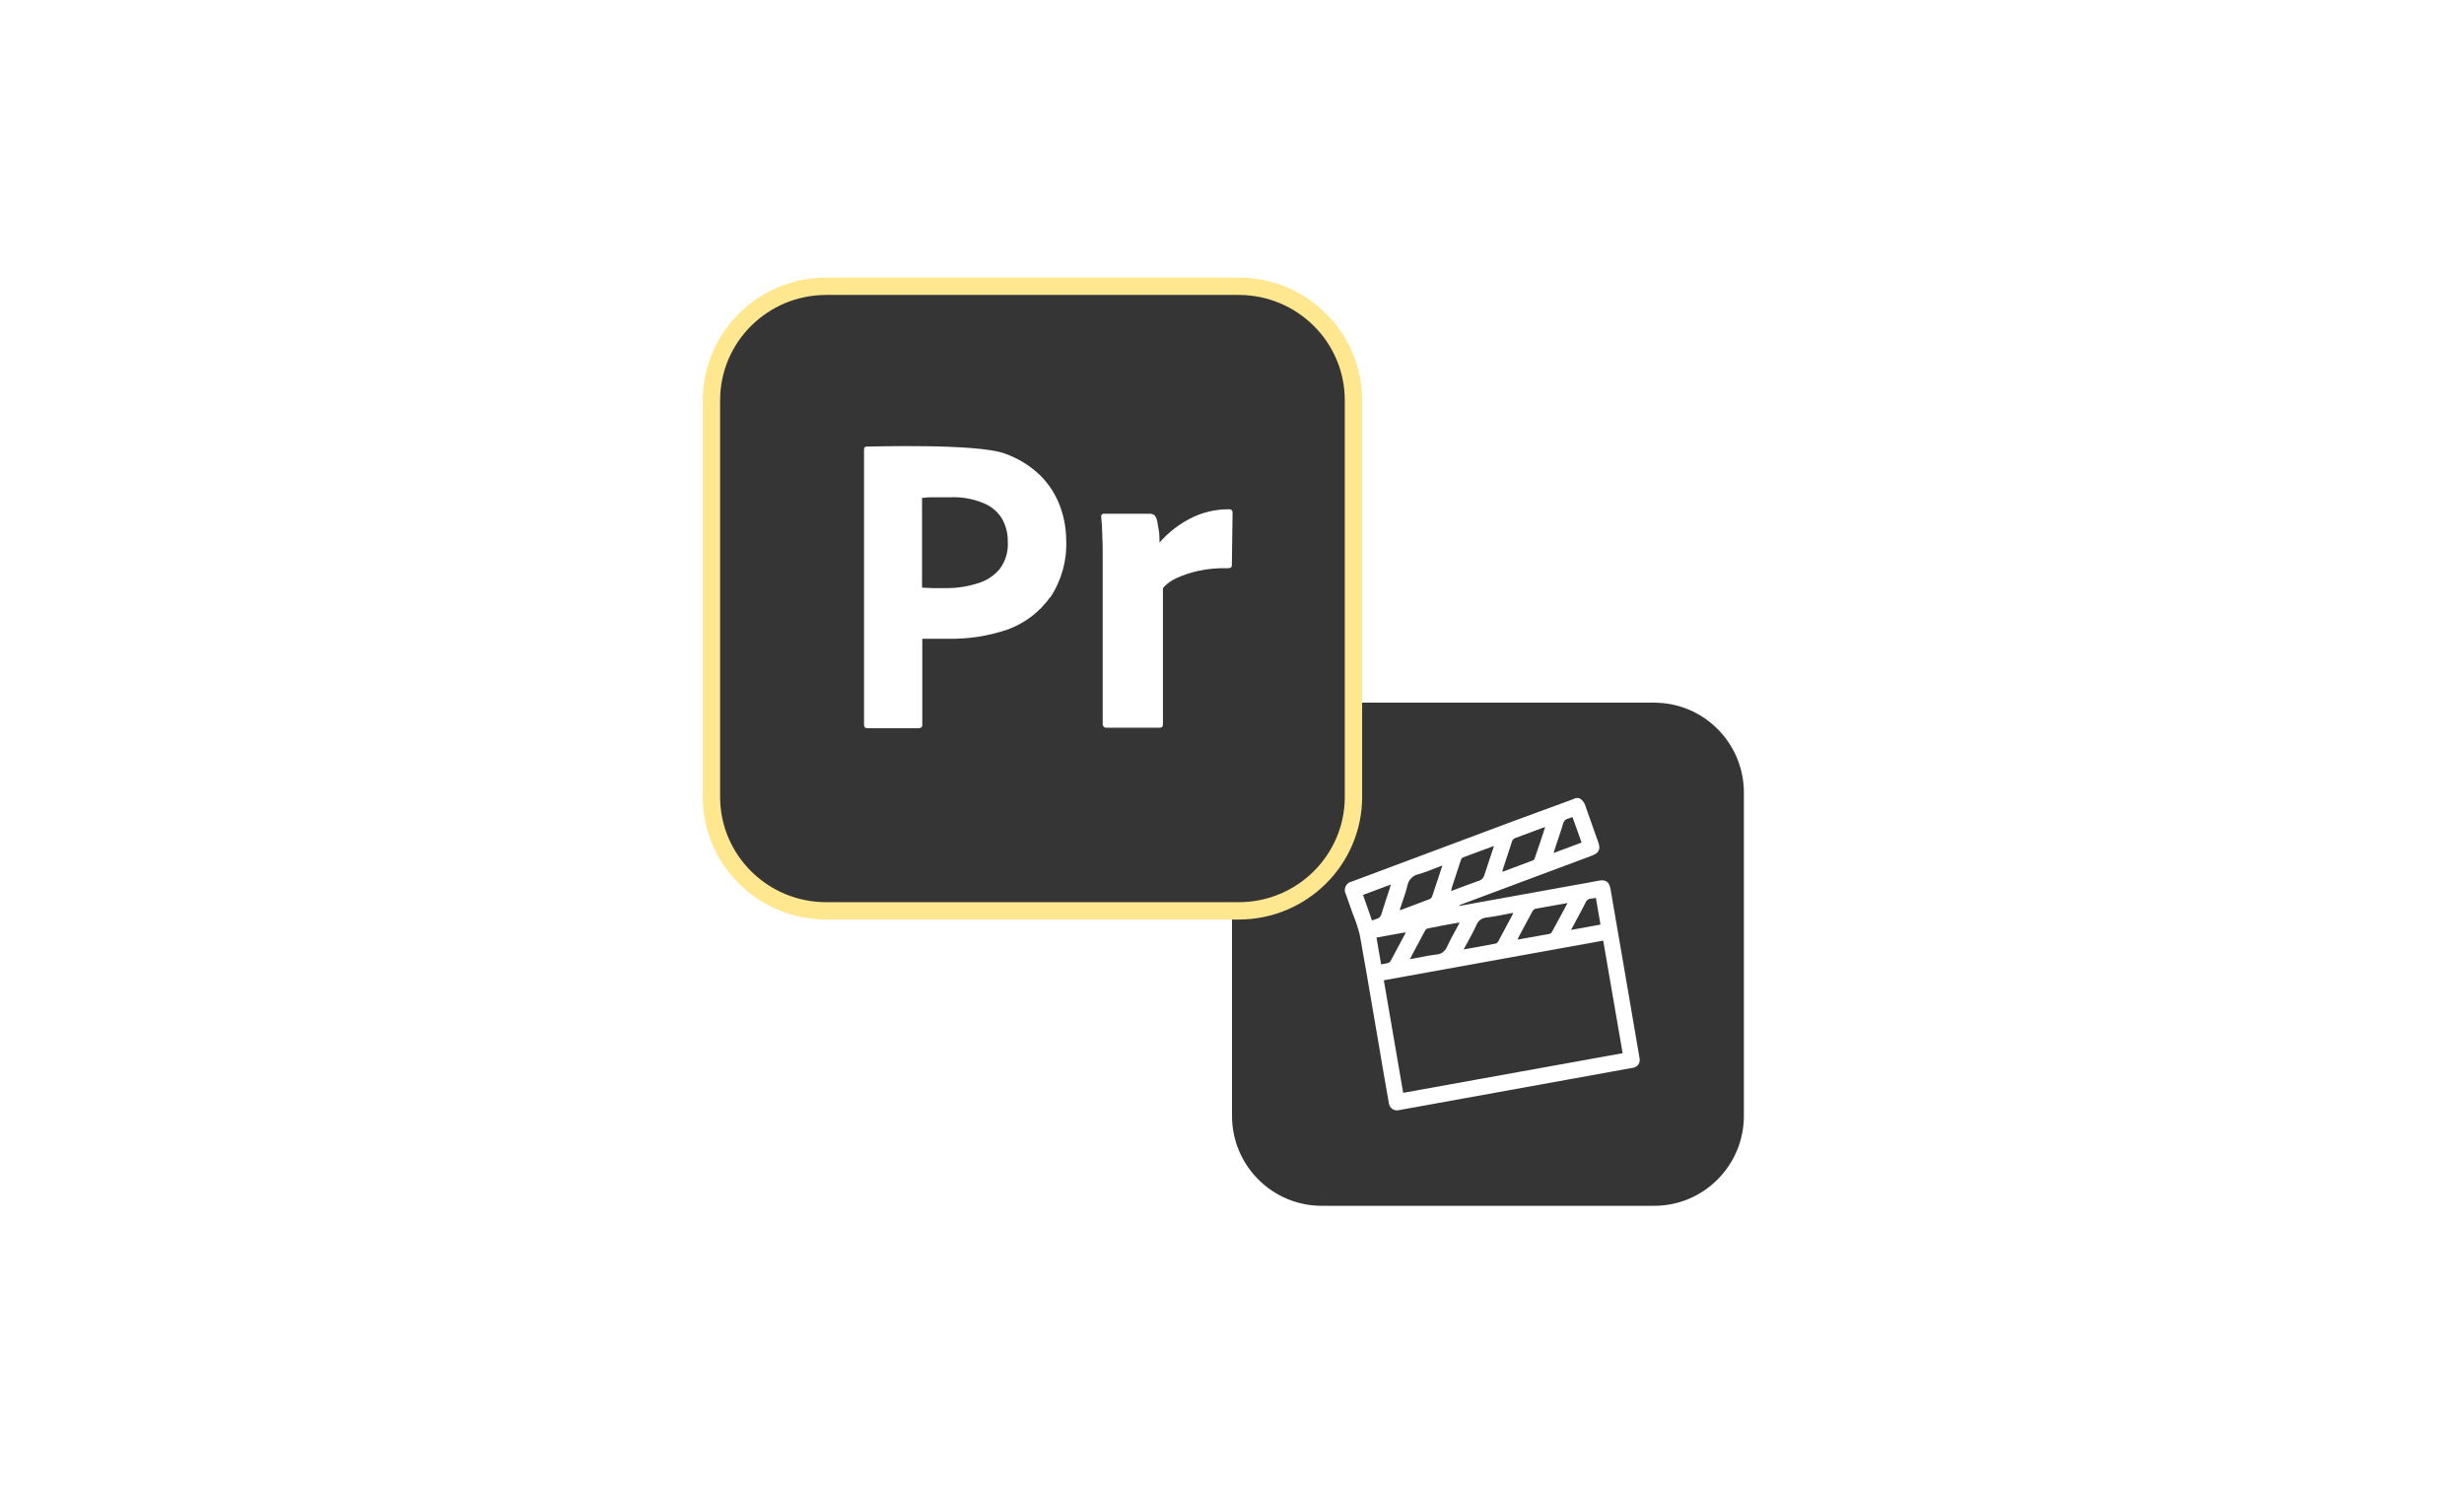
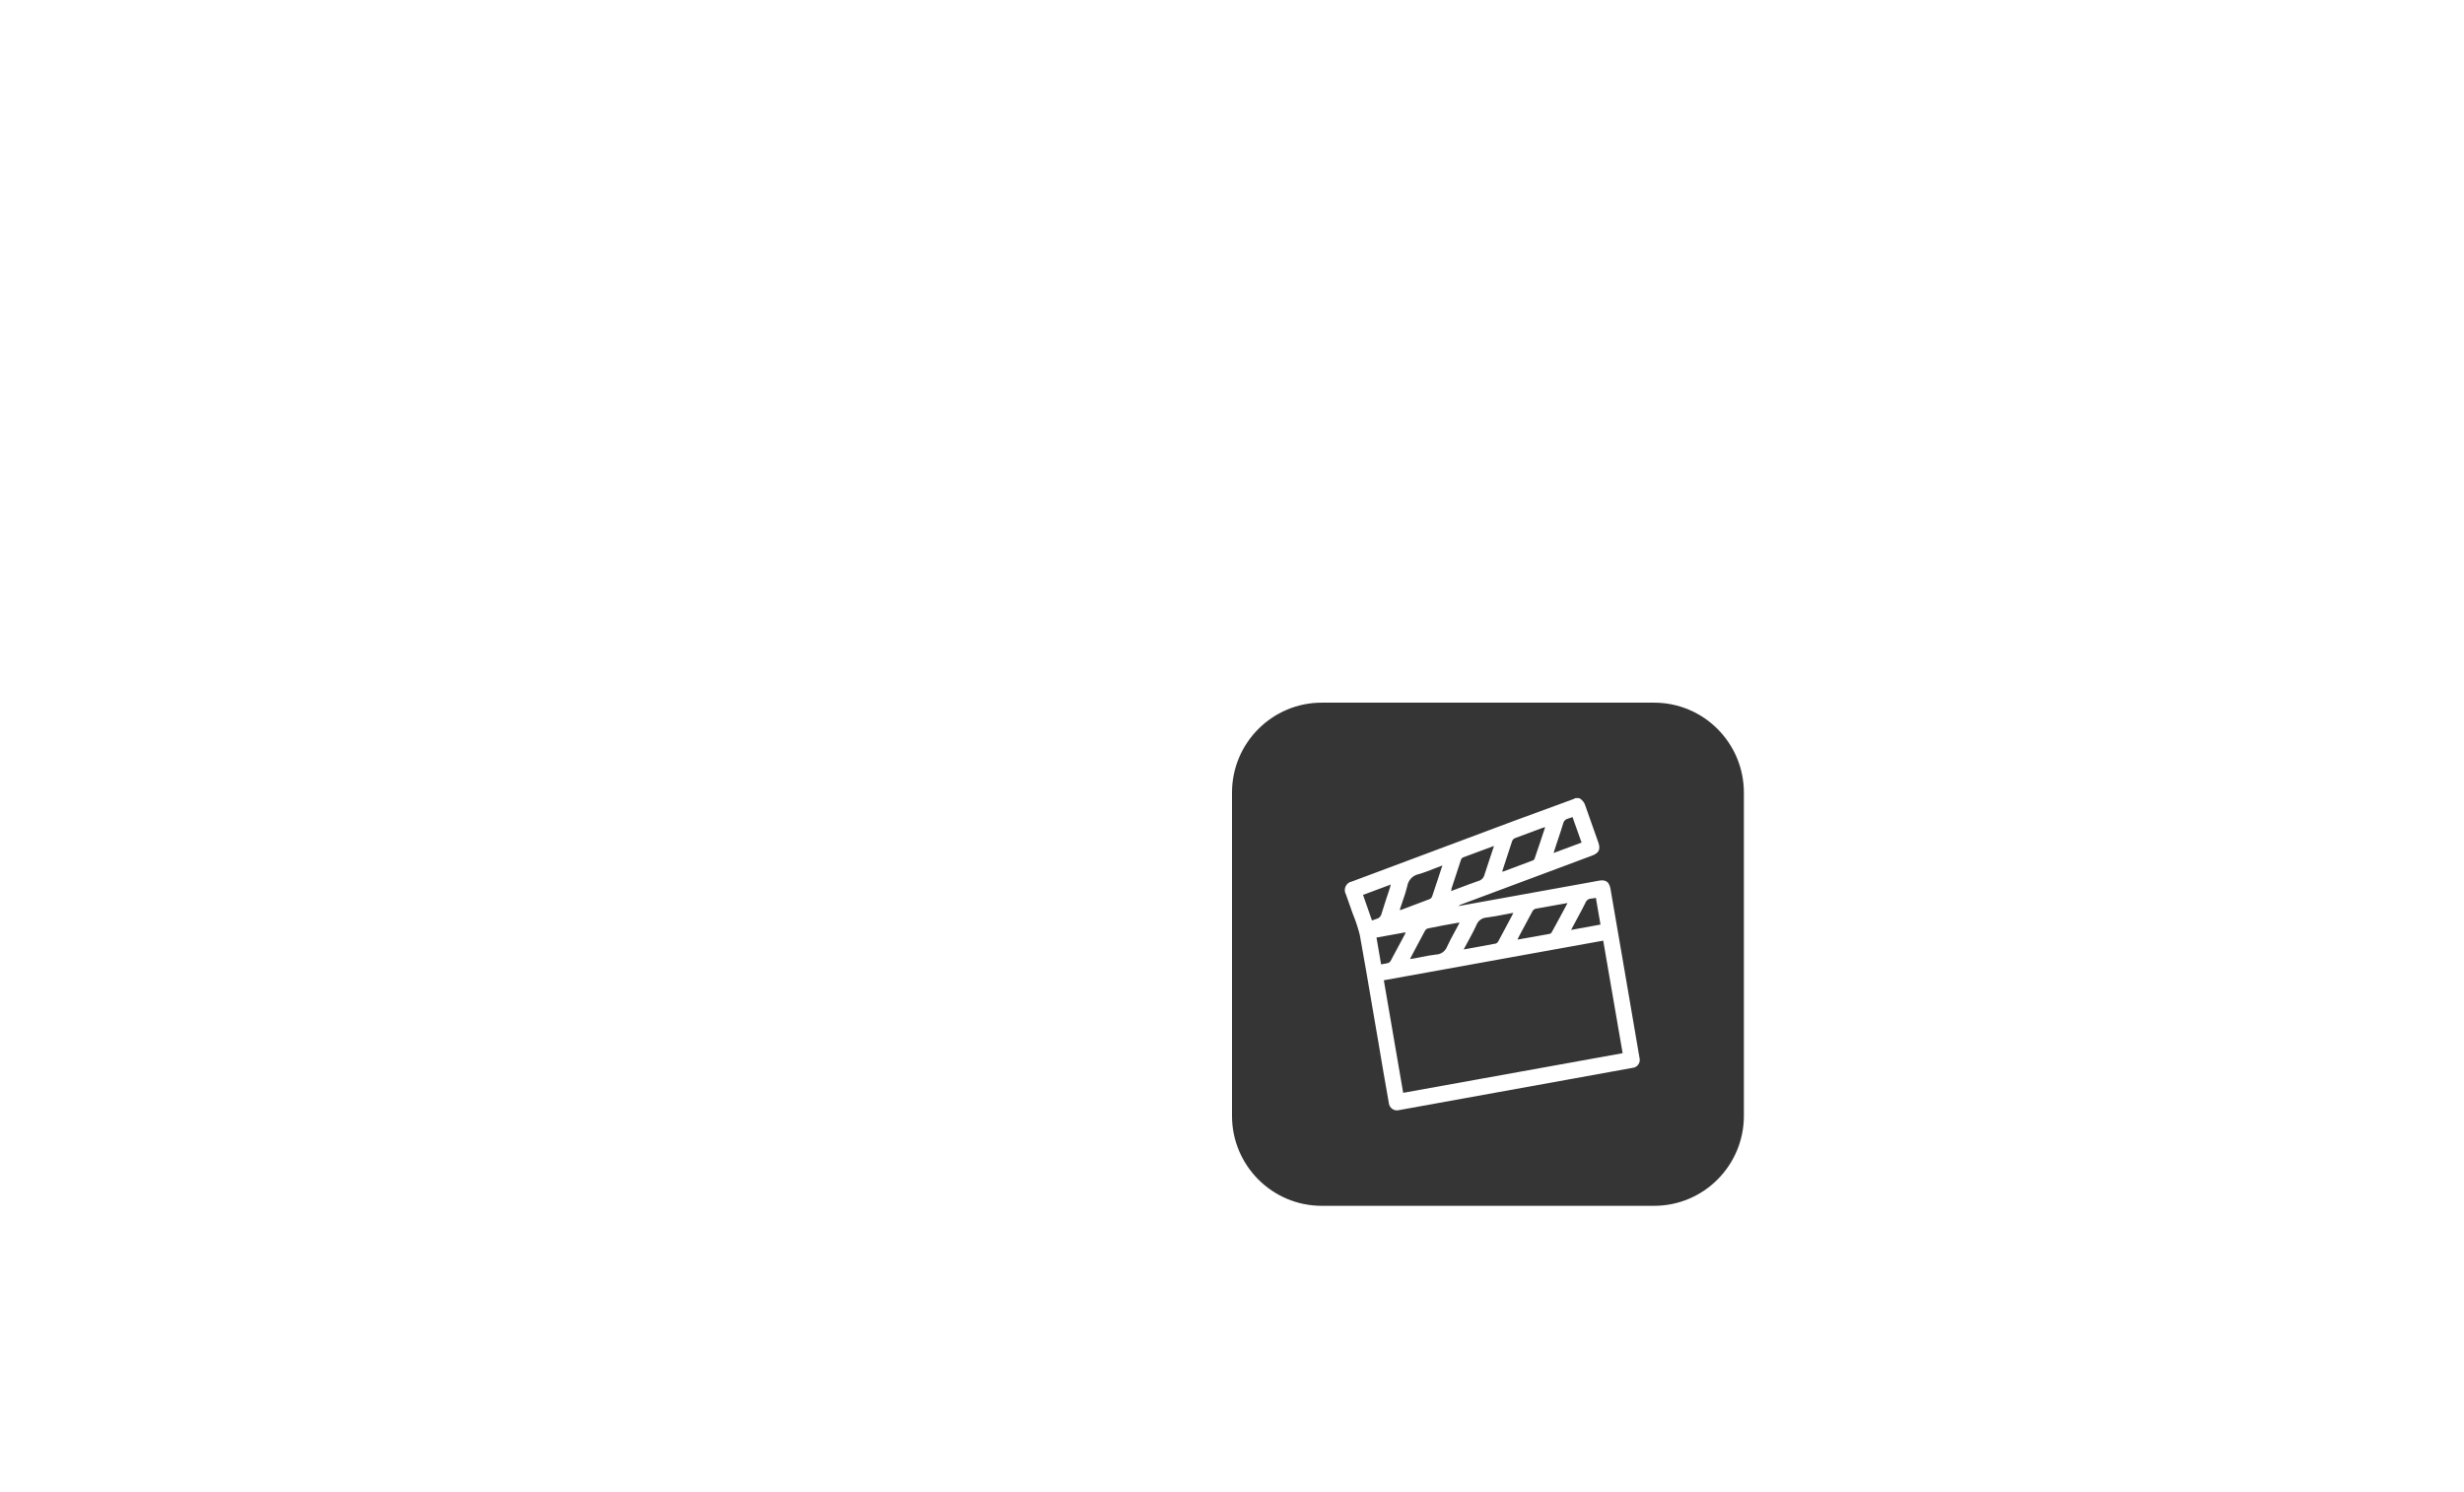
<svg xmlns="http://www.w3.org/2000/svg" width="284" height="172" viewBox="0 0 284 172" fill="none">
  <path fill-rule="evenodd" clip-rule="evenodd" d="M152.345 81H190.655C196.368 81 201 85.646 201 91.377V128.623C201 134.354 196.368 139 190.655 139H152.345C146.632 139 142 134.354 142 128.623V91.377C142 85.646 146.632 81 152.345 81ZM182.473 92.382C182.348 92.224 182.193 92.094 182.017 92H181.587C181.519 92.04 181.448 92.076 181.375 92.105L174.413 94.662L155.82 101.616C155.663 101.643 155.515 101.708 155.388 101.807C155.262 101.905 155.16 102.034 155.093 102.181C155.025 102.328 154.994 102.49 155.001 102.653C155.008 102.816 155.054 102.974 155.134 103.115C155.199 103.299 155.265 103.483 155.331 103.667C155.53 104.219 155.728 104.771 155.916 105.323C156.248 106.12 156.52 106.942 156.73 107.782C157.242 110.608 157.725 113.441 158.209 116.276C158.416 117.489 158.624 118.702 158.833 119.915C159.235 122.33 159.649 124.74 160.077 127.146C160.09 127.281 160.132 127.411 160.199 127.528C160.266 127.645 160.356 127.746 160.464 127.825C160.572 127.903 160.695 127.957 160.825 127.983C160.955 128.008 161.089 128.005 161.218 127.974L168.674 126.626L180.914 124.411L181.416 124.321C183.667 123.917 185.921 123.513 188.165 123.097C188.3 123.086 188.431 123.044 188.549 122.975C188.666 122.905 188.767 122.809 188.843 122.694C188.919 122.58 188.97 122.449 188.99 122.311C189.01 122.174 189 122.033 188.96 121.9C188.43 118.78 187.896 115.656 187.357 112.527L185.626 102.471C185.479 101.643 185.075 101.366 184.261 101.524L182.908 101.774L170.598 103.996L168.097 104.449C168.204 104.355 168.328 104.286 168.463 104.245L183.51 98.626C184.299 98.33 184.498 97.903 184.222 97.107C184.067 96.669 183.911 96.232 183.754 95.794C183.413 94.838 183.071 93.88 182.741 92.92C182.689 92.724 182.598 92.541 182.473 92.382ZM161.731 125.976L159.5 113.001L184.786 108.432C185.162 110.602 185.533 112.762 185.905 114.922C186.277 117.08 186.649 119.239 187.024 121.407L161.731 125.976ZM170.974 97.968C171.365 97.825 171.762 97.678 172.169 97.528H172.194C172.065 97.92 171.936 98.305 171.808 98.686C171.564 99.415 171.325 100.128 171.098 100.841C171.056 101.012 170.97 101.169 170.848 101.294C170.726 101.419 170.573 101.508 170.406 101.551C169.714 101.79 169.027 102.049 168.328 102.314C167.971 102.449 167.611 102.585 167.245 102.72C167.302 102.602 167.302 102.517 167.302 102.431C167.653 101.327 168.012 100.232 168.38 99.145C168.418 99.016 168.503 98.908 168.617 98.842C169.394 98.55 170.17 98.264 170.974 97.968ZM179.047 104.387C179.571 104.294 180.103 104.199 180.651 104.101L180.677 104.088C180.055 105.258 179.452 106.382 178.83 107.506C178.801 107.546 178.765 107.58 178.723 107.606C178.681 107.632 178.635 107.649 178.586 107.657L174.9 108.314C174.938 108.238 174.97 108.171 174.999 108.109C175.033 108.036 175.064 107.97 175.099 107.907C175.174 107.764 175.25 107.621 175.326 107.478C175.757 106.667 176.189 105.852 176.631 105.047C176.707 104.913 176.828 104.81 176.971 104.758C177.658 104.634 178.344 104.512 179.047 104.387ZM172.432 108.761C171.207 108.998 169.963 109.221 168.681 109.451L168.707 109.438C168.844 109.18 168.983 108.926 169.119 108.675C169.498 107.982 169.864 107.31 170.175 106.625C170.269 106.382 170.43 106.172 170.639 106.02C170.847 105.869 171.093 105.782 171.348 105.77C172.045 105.684 172.739 105.549 173.447 105.41C173.768 105.347 174.091 105.284 174.419 105.225C174.385 105.322 174.345 105.416 174.297 105.507L174.296 105.509C173.765 106.514 173.233 107.519 172.688 108.518C172.633 108.628 172.542 108.714 172.432 108.761ZM162.988 110.483L162.494 110.555L162.52 110.542C162.782 110.049 163.013 109.616 163.225 109.201C163.464 108.744 163.704 108.299 163.95 107.842C164.047 107.662 164.145 107.481 164.244 107.295C164.313 107.169 164.425 107.073 164.558 107.026C165.725 106.783 166.899 106.572 168.065 106.368C168.121 106.361 168.177 106.361 168.232 106.368C168.081 106.654 167.928 106.935 167.776 107.214C167.432 107.846 167.094 108.466 166.796 109.109C166.696 109.377 166.52 109.607 166.292 109.772C166.064 109.937 165.793 110.029 165.514 110.036C164.936 110.099 164.361 110.214 163.788 110.329C163.521 110.382 163.254 110.435 162.988 110.483ZM161.474 104.89H161.308L161.333 104.876C161.426 104.593 161.521 104.314 161.616 104.038C161.837 103.395 162.053 102.769 162.205 102.129C162.263 101.798 162.415 101.492 162.644 101.25C162.872 101.009 163.166 100.843 163.488 100.775C164.133 100.594 164.763 100.345 165.415 100.088C165.689 99.979 165.967 99.87 166.251 99.763C166.205 99.904 166.162 100.034 166.12 100.157C166.069 100.309 166.021 100.452 165.975 100.597C165.875 100.9 165.776 101.202 165.677 101.505C165.479 102.109 165.281 102.714 165.071 103.319C165.026 103.454 164.932 103.567 164.808 103.634C163.847 104.004 162.881 104.365 161.919 104.724C161.77 104.779 161.622 104.834 161.474 104.89ZM177.708 95.464L178.074 95.352L178.099 95.339C177.682 96.608 177.291 97.784 176.868 99.007C176.85 99.048 176.825 99.084 176.793 99.115C176.761 99.145 176.723 99.169 176.682 99.184C175.547 99.618 174.413 100.039 173.278 100.459H173.143L173.284 100.019C173.624 99 173.945 98.027 174.265 97.028C174.289 96.929 174.338 96.837 174.406 96.762C174.475 96.687 174.561 96.632 174.656 96.601C175.498 96.297 176.34 95.98 177.178 95.664C177.355 95.597 177.532 95.53 177.708 95.464ZM158.653 105.928C158.478 105.978 158.304 106.038 158.134 106.106L157.102 103.161L160.308 101.965C160.294 102.018 160.278 102.064 160.263 102.107C160.238 102.181 160.218 102.242 160.218 102.3C159.878 103.312 159.545 104.318 159.237 105.33C159.206 105.477 159.134 105.611 159.031 105.717C158.927 105.823 158.796 105.896 158.653 105.928ZM159.407 111.129C159.335 111.141 159.262 111.153 159.186 111.167L158.653 108.077L162 107.473C161.994 107.527 161.981 107.58 161.962 107.63C161.402 108.691 160.838 109.747 160.269 110.799C160.206 110.902 160.108 110.977 159.993 111.009C159.808 111.063 159.615 111.095 159.407 111.129ZM183.44 103.582C183.609 103.567 183.776 103.539 183.94 103.496L184.472 106.579L181.081 107.197C181.136 107.093 181.188 106.994 181.239 106.899C181.359 106.673 181.468 106.467 181.581 106.263C181.706 106.026 181.834 105.79 181.962 105.554C182.221 105.075 182.482 104.594 182.722 104.101C182.774 103.948 182.871 103.816 183 103.723C183.129 103.63 183.282 103.581 183.44 103.582ZM181.247 94.189L182.292 97.127L179.067 98.33C179.11 98.196 179.149 98.07 179.187 97.951C179.25 97.75 179.308 97.565 179.369 97.383C179.453 97.125 179.54 96.867 179.627 96.611C179.815 96.051 180.003 95.493 180.17 94.925C180.199 94.79 180.265 94.666 180.36 94.568C180.456 94.47 180.577 94.402 180.709 94.373C180.814 94.345 180.917 94.307 181.027 94.267C181.097 94.241 181.17 94.214 181.247 94.189Z" fill="#353535" />
-   <path d="M142.879 33H95.108C93.385 32.994 91.679 33.331 90.09 33.992C86.874 35.324 84.323 37.871 82.998 41.071C82.34 42.659 82 44.36 82 46.078V91.915C82 93.633 82.339 95.335 82.998 96.923C83.983 99.31 85.66 101.352 87.816 102.79C89.972 104.228 92.51 104.997 95.108 105H142.892C144.614 105.001 146.318 104.665 147.909 104.011C149.499 103.356 150.944 102.397 152.16 101.187C154.621 98.728 156.001 95.401 156 91.934V46.078C156 44.36 155.66 42.659 155.002 41.071C154.348 39.485 153.385 38.042 152.168 36.828C150.951 35.613 149.504 34.649 147.91 33.992C146.317 33.329 144.606 32.992 142.879 33V33ZM121.035 68.848C119.806 70.572 118.072 71.879 116.069 72.591C113.844 73.339 111.504 73.692 109.156 73.633C108.414 73.633 107.921 73.633 107.62 73.633C107.319 73.633 106.878 73.633 106.302 73.633V83.514C106.311 83.565 106.311 83.617 106.302 83.667C106.289 83.716 106.265 83.762 106.231 83.8C106.199 83.841 106.157 83.873 106.11 83.896C106.064 83.92 106.014 83.935 105.963 83.94H99.953C99.71 83.94 99.588 83.82 99.588 83.54V51.829C99.588 51.607 99.684 51.48 99.882 51.48C100.407 51.48 112.555 51.105 115.793 52.274C117.335 52.818 118.741 53.684 119.915 54.816C120.913 55.816 121.684 57.016 122.175 58.337C122.648 59.612 122.891 60.962 122.891 62.321C122.984 64.64 122.342 66.93 121.054 68.867L121.035 68.848ZM141.983 65.155C141.983 65.403 141.836 65.505 141.491 65.505C140.375 65.465 139.26 65.563 138.169 65.797C137.286 65.981 136.427 66.265 135.609 66.642C135.009 66.903 134.473 67.291 134.041 67.78V83.464C134.041 83.769 133.919 83.889 133.644 83.889H127.589C127.532 83.899 127.474 83.899 127.416 83.889C127.363 83.869 127.311 83.844 127.263 83.813C127.218 83.778 127.181 83.735 127.154 83.686C127.123 83.636 127.103 83.579 127.096 83.521V66.363C127.096 65.619 127.096 64.85 127.096 64.056C127.096 63.262 127.096 62.448 127.045 61.654C127.04 60.958 126.999 60.262 126.924 59.57C126.915 59.533 126.914 59.495 126.921 59.458C126.928 59.421 126.942 59.385 126.962 59.353C127.006 59.29 127.072 59.245 127.148 59.226C127.164 59.22 127.182 59.22 127.199 59.226C127.206 59.223 127.213 59.222 127.221 59.222C127.229 59.222 127.236 59.223 127.244 59.226H132.626C132.773 59.232 132.914 59.283 133.029 59.373C133.144 59.462 133.229 59.584 133.273 59.722C133.369 59.966 133.428 60.223 133.445 60.485C133.497 60.783 133.58 61.12 133.605 61.425C133.631 61.73 133.65 62.143 133.65 62.544C134.582 61.471 135.701 60.573 136.953 59.894C138.387 59.103 140.003 58.694 141.644 58.705C141.693 58.696 141.743 58.696 141.791 58.705C141.842 58.719 141.89 58.743 141.932 58.775C141.971 58.81 142.003 58.85 142.028 58.896C142.048 58.943 142.061 58.992 142.067 59.042L141.983 65.155ZM113.253 57.955C112.095 57.492 110.852 57.275 109.604 57.32H107.512C107.099 57.321 106.686 57.346 106.276 57.396V67.742C106.692 67.742 107.121 67.793 107.467 67.793H109.105C110.308 67.797 111.505 67.615 112.651 67.252C113.649 66.971 114.541 66.4 115.211 65.613C115.897 64.699 116.233 63.573 116.158 62.436C116.177 61.472 115.927 60.522 115.435 59.69C114.909 58.899 114.145 58.292 113.253 57.955V57.955Z" fill="#353535" />
-   <path d="M142.764 33H95.236C87.926 33 82 38.884 82 46.142V91.858C82 99.116 87.926 105 95.236 105H142.764C150.074 105 156 99.116 156 91.858V46.142C156 38.884 150.074 33 142.764 33Z" stroke="#FFE78F" stroke-width="2" stroke-miterlimit="10" />
</svg>